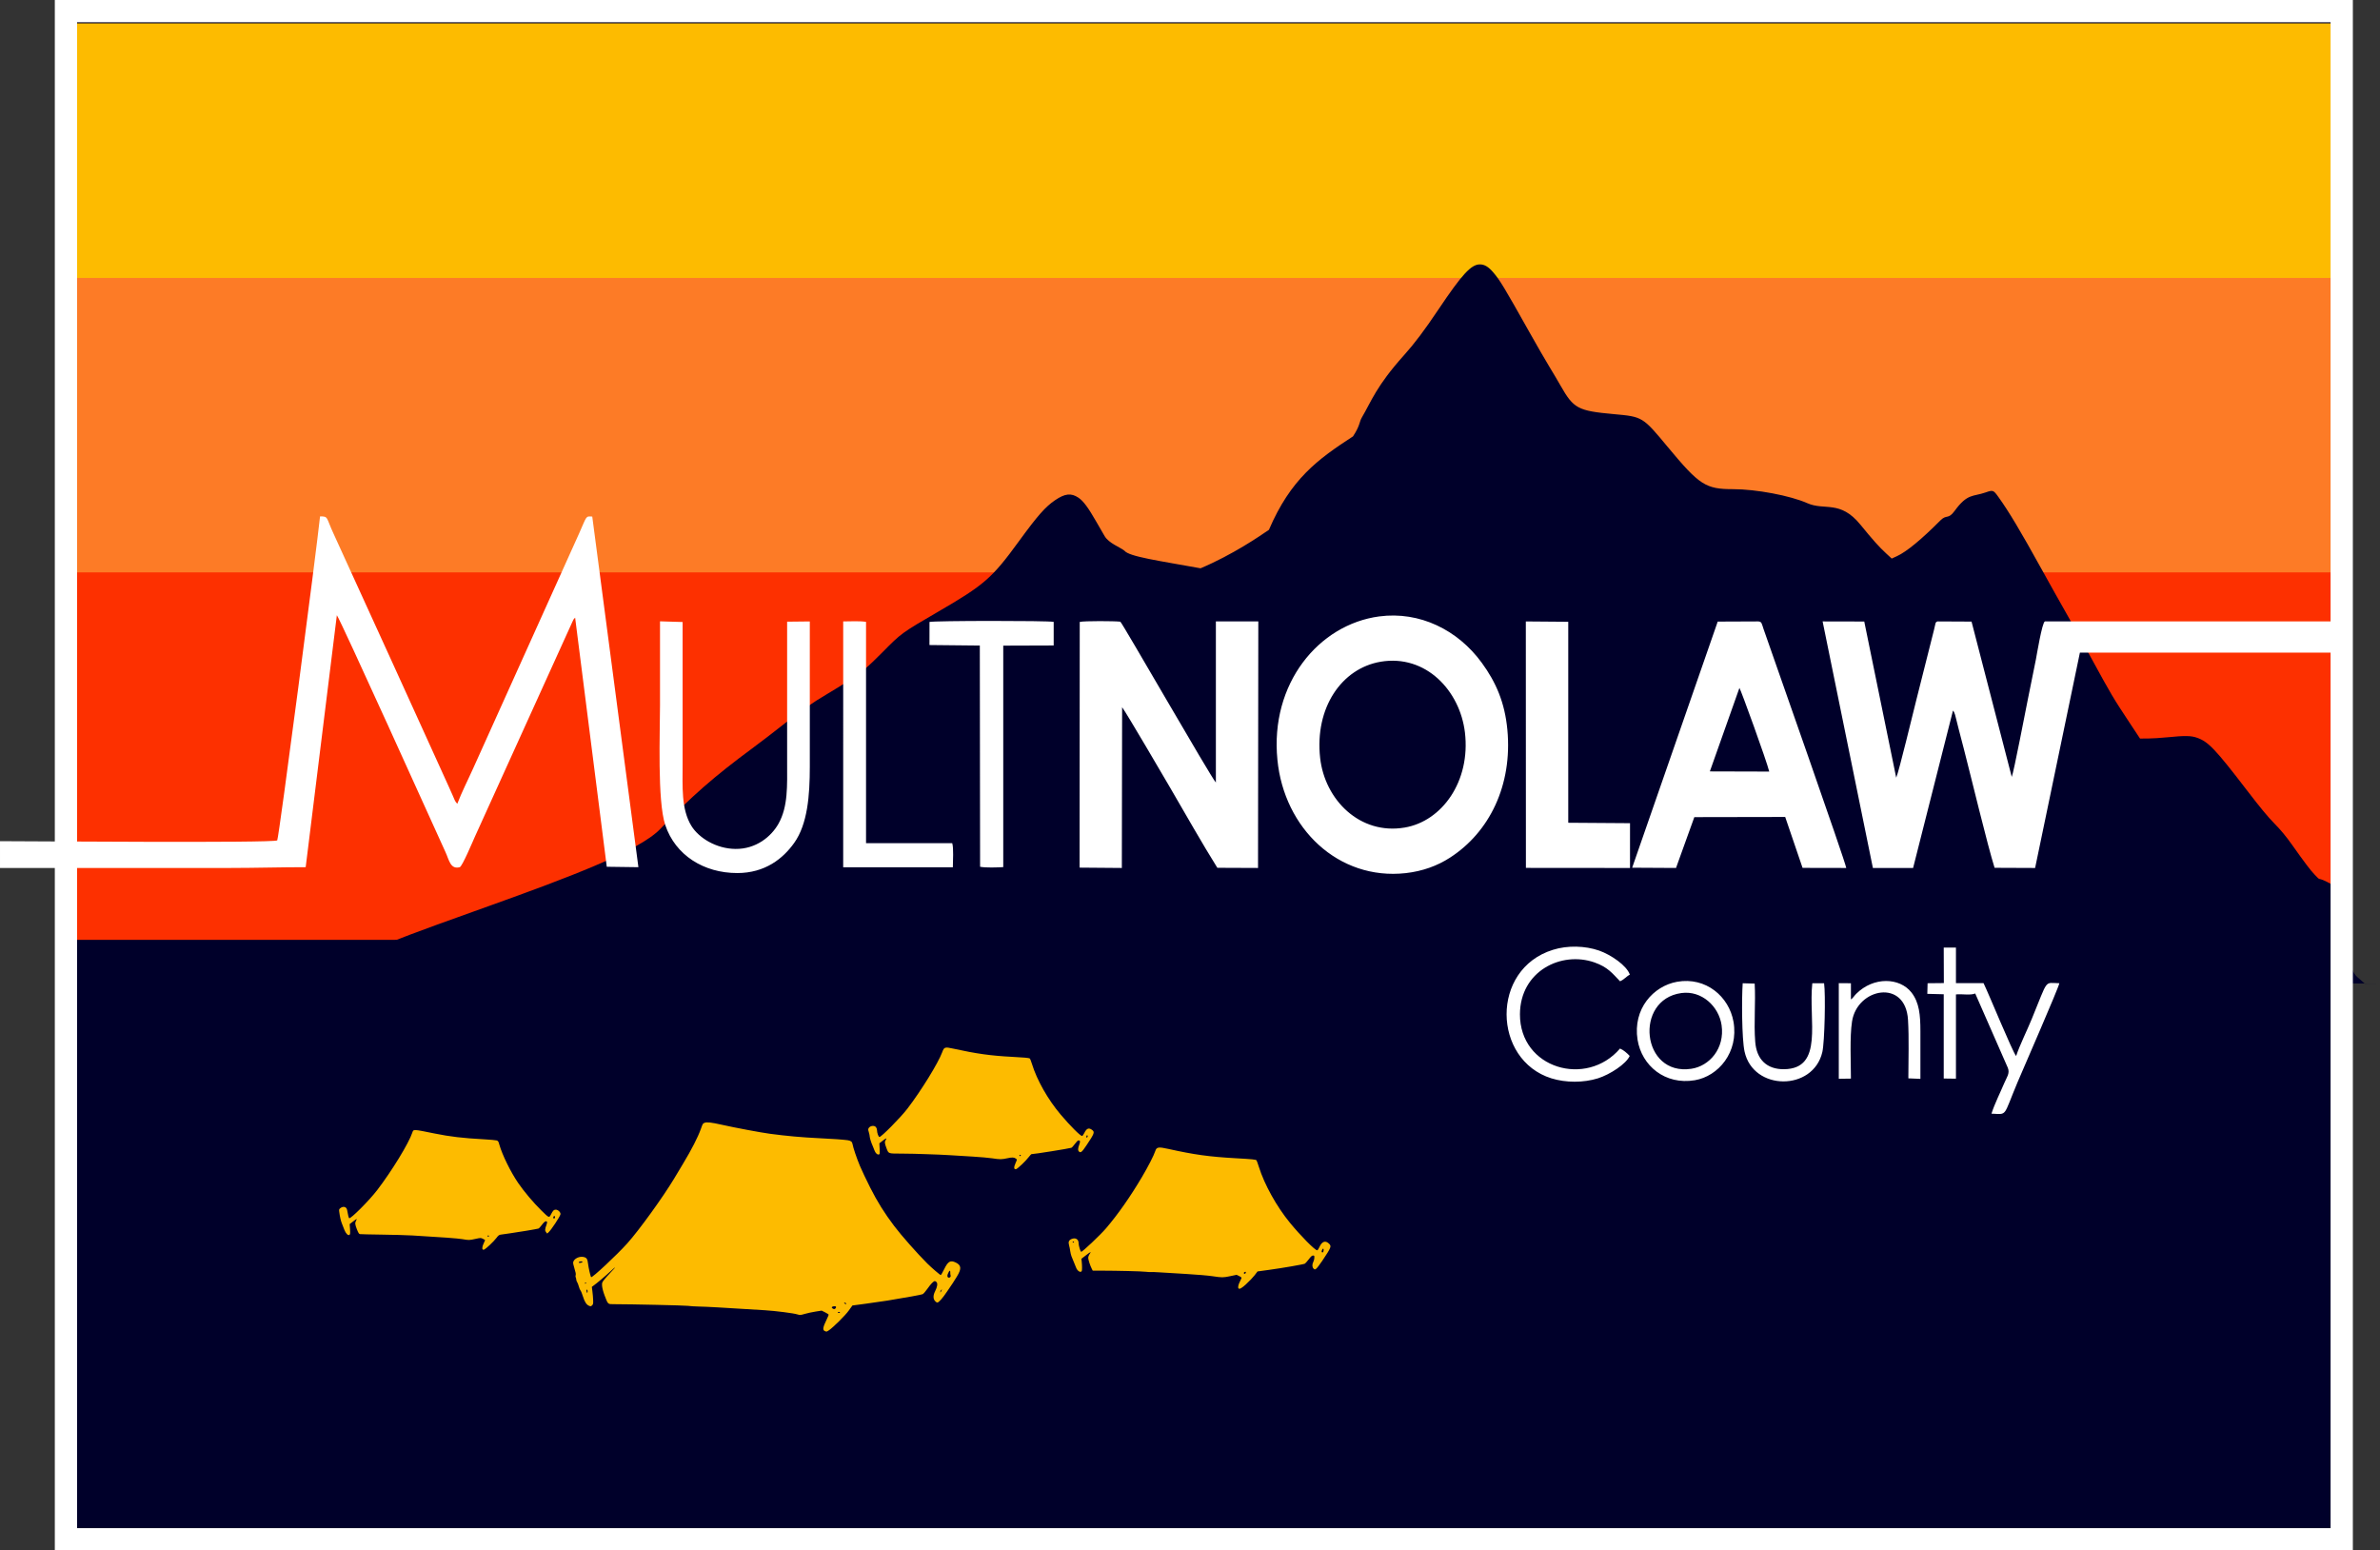
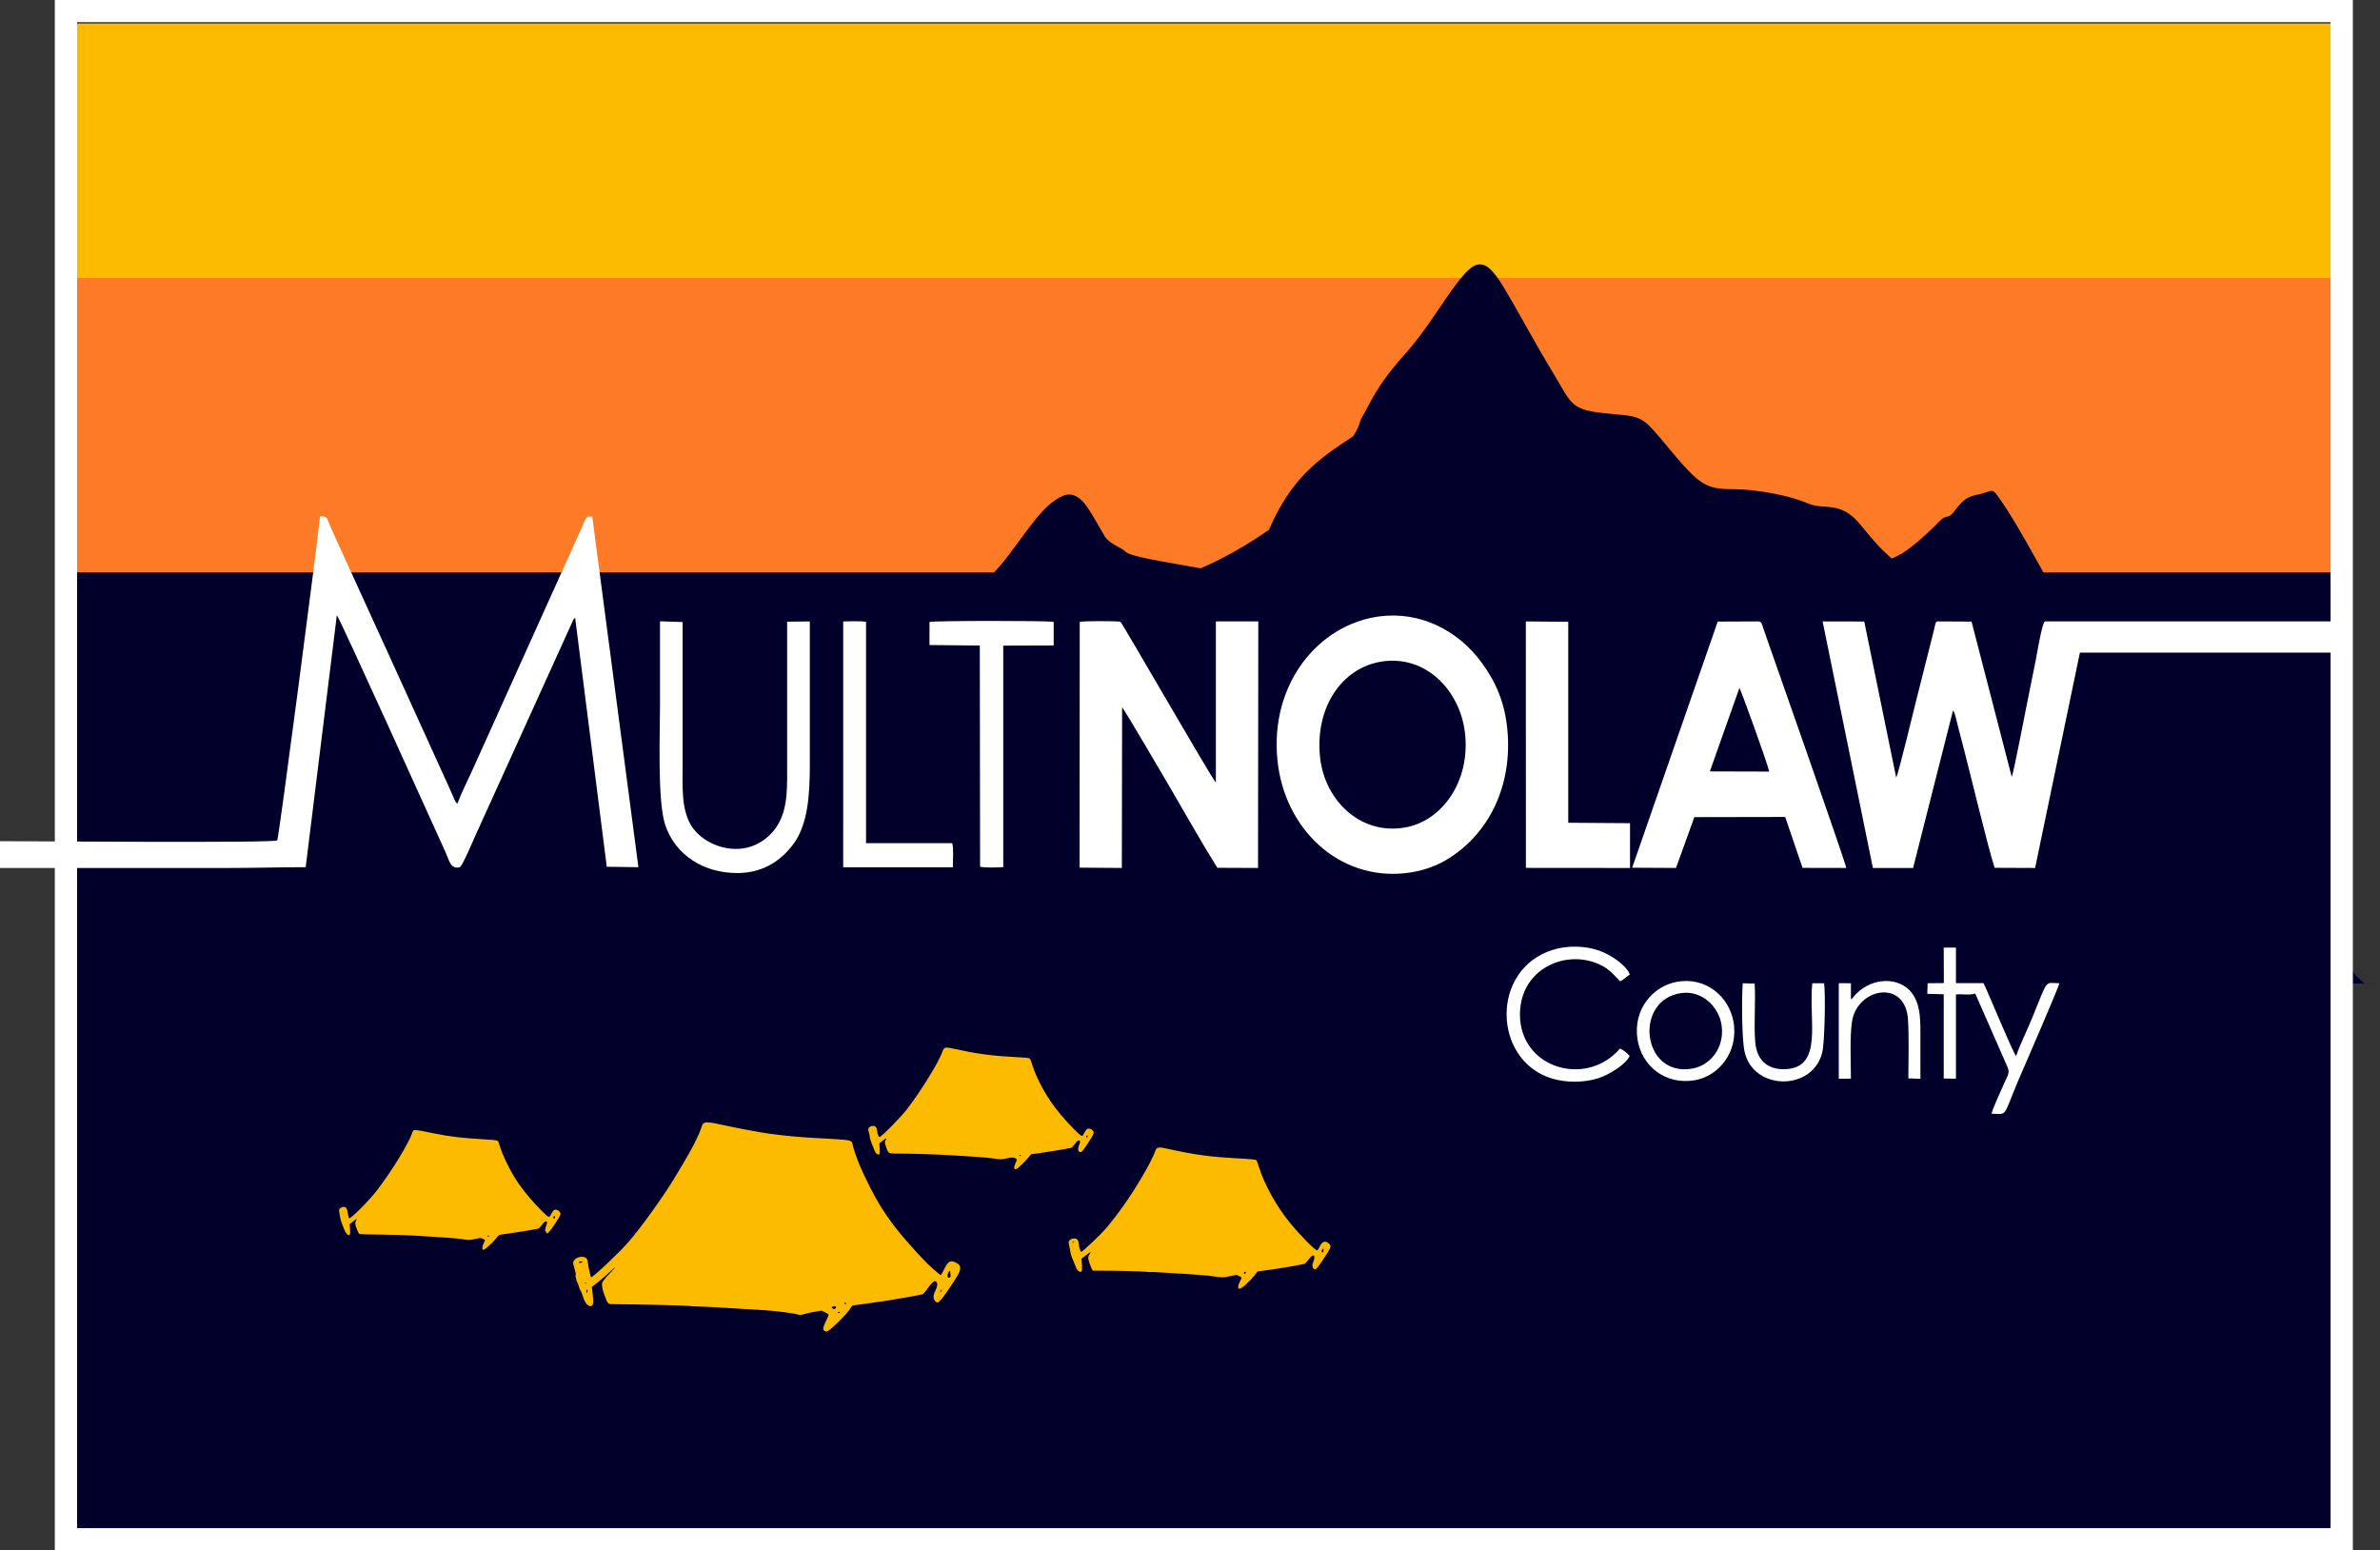
<svg xmlns="http://www.w3.org/2000/svg" xmlns:ns1="http://www.inkscape.org/namespaces/inkscape" xmlns:ns2="http://sodipodi.sourceforge.net/DTD/sodipodi-0.dtd" width="299.377mm" height="195.006mm" viewBox="0 0 299.377 195.006" version="1.1" id="svg8" ns1:version="1.2.2 (b0a8486, 2022-12-01)" ns2:docname="Multnolaw Hat and Shirt logo - Final.svg">
  <rect x="0" y="0" width="299.377" height="195.006" fill="#333333" stroke="none" />
  <defs id="defs2">
    <clipPath id="clipPath831" clipPathUnits="userSpaceOnUse">
      <path ns1:connector-curvature="0" id="path829" d="M 0,580.374 H 838.318 V 0 H 0 Z" />
    </clipPath>
    <linearGradient id="linearGradient867" spreadMethod="pad" gradientTransform="matrix(0,-207.491,207.491,0,161.037,238.021)" gradientUnits="userSpaceOnUse" y2="0" x2="1" y1="0" x1="0">
      <stop id="stop861" offset="0" style="stop-opacity:1;stop-color:#002a4a" />
      <stop id="stop863" offset="0.434" style="stop-opacity:1;stop-color:#231f20" />
      <stop id="stop865" offset="1" style="stop-opacity:1;stop-color:#231f20" />
    </linearGradient>
    <clipPath id="clipPath877" clipPathUnits="userSpaceOnUse">
      <path ns1:connector-curvature="0" id="path875" d="M 0,580.374 H 838.318 V 0 H 0 Z" />
    </clipPath>
    <clipPath id="clipPath913" clipPathUnits="userSpaceOnUse">
      <path ns1:connector-curvature="0" id="path911" d="M 0,580.374 H 838.318 V 0 H 0 Z" />
    </clipPath>
    <g id="g1126">
      <symbol id="glyph0-0" overflow="visible" style="overflow:visible">
        <path id="path1069" d="m 20.094,0 v -100.484 h 80.391 V 0 Z m 2.516,-2.516 H 97.969 V -97.969 H 22.609 Z m 0,0" style="stroke:none" ns1:connector-curvature="0" />
      </symbol>
      <symbol id="glyph0-1" overflow="visible" style="overflow:visible">
        <path id="path1072" d="m 8.797,0 16.406,-115.484 h 1.875 L 74.031,-20.719 120.5,-115.484 h 1.891 L 138.953,0 H 127.578 L 116.266,-82.594 75.438,0 H 72.547 L 31.172,-83.219 19.938,0 Z m 0,0" style="stroke:none" ns1:connector-curvature="0" />
      </symbol>
      <symbol id="glyph1-0" overflow="visible" style="overflow:visible">
        <path id="path1075" d="M 14.062,0 V -70.344 H 70.344 V 0 Z m 1.766,-1.766 h 52.75 v -66.812 h -52.75 z m 0,0" style="stroke:none" ns1:connector-curvature="0" />
      </symbol>
      <symbol id="glyph1-1" overflow="visible" style="overflow:visible">
        <path id="path1078" d="M 10.109,-80.844 H 18.188 v 48.812 c 0,5.781 0.109,9.387 0.328,10.812 0.406,3.188 1.336,5.855 2.797,8 1.469,2.148 3.723,3.945 6.766,5.391 3.039,1.449 6.102,2.172 9.188,2.172 2.664,0 5.227,-0.566 7.688,-1.703 2.457,-1.133 4.508,-2.707 6.156,-4.719 1.645,-2.02 2.852,-4.461 3.625,-7.328 0.551,-2.039 0.828,-6.25 0.828,-12.625 v -48.812 h 8.078 v 48.812 c 0,7.211 -0.711,13.043 -2.125,17.5 -1.406,4.449 -4.227,8.324 -8.453,11.625 -4.23,3.289 -9.352,4.938 -15.359,4.938 C 31.18,2.031 25.594,0.473 20.938,-2.641 16.281,-5.754 13.164,-9.875 11.594,-15 c -0.992,-3.156 -1.484,-8.832 -1.484,-17.031 z m 0,0" style="stroke:none" ns1:connector-curvature="0" />
      </symbol>
      <symbol id="glyph1-2" overflow="visible" style="overflow:visible">
-         <path id="path1081" d="m 9.844,-80.844 h 8.125 V -7.797 H 49.016 V 0 H 9.844 Z m 0,0" style="stroke:none" ns1:connector-curvature="0" />
-       </symbol>
+         </symbol>
      <symbol id="glyph1-3" overflow="visible" style="overflow:visible">
        <path id="path1084" d="m 1.812,-72.984 v -7.859 h 44.344 v 7.859 H 28.141 V 0 h -8.25 v -72.984 z m 0,0" style="stroke:none" ns1:connector-curvature="0" />
      </symbol>
      <symbol id="glyph2-0" overflow="visible" style="overflow:visible">
        <path id="path1087" d="M 13.859,0 V -70.516 H 69.281 V 0 Z M 15.594,-1.766 H 67.547 V -68.75 H 15.594 Z m 0,0" style="stroke:none" ns1:connector-curvature="0" />
      </symbol>
      <symbol id="glyph2-1" overflow="visible" style="overflow:visible">
        <path id="path1090" d="M 9.141,-81.047 H 23.656 l 34.141,53.328 v -53.328 h 15.156 V 0 H 58.406 L 24.297,-53.156 V 0 H 9.141 Z m 0,0" style="stroke:none" ns1:connector-curvature="0" />
      </symbol>
      <symbol id="glyph2-2" overflow="visible" style="overflow:visible">
        <path id="path1093" d="m 46.703,-83.078 c 11.258,0 20.938,4.152 29.031,12.453 8.102,8.305 12.156,18.422 12.156,30.359 0,11.824 -3.996,21.828 -11.984,30.016 -7.992,8.188 -17.688,12.281 -29.094,12.281 -11.938,0 -21.859,-4.203 -29.766,-12.609 -7.898,-8.406 -11.844,-18.395 -11.844,-29.969 0,-7.75 1.836,-14.875 5.516,-21.375 3.676,-6.5 8.734,-11.648 15.172,-15.453 6.445,-3.801 13.383,-5.703 20.812,-5.703 z m -0.156,15.094 c -7.367,0 -13.559,2.609 -18.578,7.828 -5.012,5.211 -7.516,11.84 -7.516,19.891 0,8.961 3.16,16.047 9.484,21.266 4.906,4.074 10.531,6.109 16.875,6.109 7.188,0 13.301,-2.645 18.344,-7.938 5.051,-5.289 7.578,-11.805 7.578,-19.547 0,-7.719 -2.543,-14.25 -7.625,-19.594 -5.086,-5.344 -11.273,-8.016 -18.562,-8.016 z m 0,0" style="stroke:none" ns1:connector-curvature="0" />
      </symbol>
      <symbol id="glyph2-3" overflow="visible" style="overflow:visible">
        <path id="path1096" d="M 9.094,-81.047 H 24.25 v 66.344 H 46.328 V 0 H 9.094 Z m 0,0" style="stroke:none" ns1:connector-curvature="0" />
      </symbol>
      <symbol id="glyph2-4" overflow="visible" style="overflow:visible">
        <path id="path1099" d="M 33.344,-81.047 H 48.703 L 79.344,0 h -15.75 L 57.375,-16.688 H 24.891 L 18.406,0 h -15.75 z m 7.797,21.5 -10.609,27.812 H 51.688 Z m 0,0" style="stroke:none" ns1:connector-curvature="0" />
      </symbol>
      <symbol id="glyph2-5" overflow="visible" style="overflow:visible">
        <path id="path1102" d="m 3.031,-81.047 h 14.938 L 29.438,-29.312 43.672,-81.047 H 56.281 L 70.688,-29.312 82.047,-81.047 h 14.938 L 79.078,0 h -14.562 L 49.844,-52.391 35.453,0 h -14.406 z m 0,0" style="stroke:none" ns1:connector-curvature="0" />
      </symbol>
      <symbol id="glyph3-0" overflow="visible" style="overflow:visible">
        <path id="path1105" d="M 7.859,0 V -37.078 H 39.312 V 0 Z M 8.844,-0.922 h 29.484 v -35.219 H 8.844 Z m 0,0" style="stroke:none" ns1:connector-curvature="0" />
      </symbol>
      <symbol id="glyph3-1" overflow="visible" style="overflow:visible">
        <path id="path1108" d="M 47.562,-34.703 44,-32.125 c -1.961,-2.406 -4.32,-4.227 -7.078,-5.469 -2.75,-1.25 -5.773,-1.875 -9.062,-1.875 -3.605,0 -6.945,0.82 -10.016,2.453 -3.074,1.625 -5.453,3.812 -7.141,6.562 -1.688,2.75 -2.531,5.844 -2.531,9.281 0,5.199 1.883,9.539 5.656,13.016 3.781,3.469 8.547,5.203 14.297,5.203 6.332,0 11.625,-2.336 15.875,-7.016 l 3.562,2.547 c -2.25,2.711 -5.059,4.805 -8.422,6.281 -3.367,1.477 -7.125,2.219 -11.281,2.219 -7.906,0 -14.141,-2.484 -18.703,-7.453 -3.836,-4.188 -5.75,-9.242 -5.75,-15.172 0,-6.238 2.316,-11.484 6.953,-15.734 4.633,-4.258 10.445,-6.391 17.438,-6.391 4.207,0 8.008,0.789 11.406,2.359 3.406,1.574 6.191,3.777 8.359,6.609 z m 0,0" style="stroke:none" ns1:connector-curvature="0" />
      </symbol>
      <symbol id="glyph3-2" overflow="visible" style="overflow:visible">
-         <path id="path1111" d="m 20.609,-32.328 c 5.133,0 9.391,1.762 12.766,5.281 3.07,3.199 4.609,6.992 4.609,11.375 0,4.406 -1.625,8.258 -4.875,11.547 -3.242,3.293 -7.406,4.938 -12.5,4.938 -5.125,0 -9.312,-1.645 -12.562,-4.938 C 4.805,-7.414 3.188,-11.266 3.188,-15.672 c 0,-4.363 1.535,-8.145 4.609,-11.344 3.375,-3.539 7.645,-5.312 12.812,-5.312 z m 0,3.969 c -3.562,0 -6.625,1.25 -9.188,3.75 -2.562,2.492 -3.844,5.5 -3.844,9.031 0,2.281 0.582,4.406 1.75,6.375 1.164,1.969 2.742,3.492 4.734,4.562 1.988,1.062 4.172,1.594 6.547,1.594 2.375,0 4.551,-0.531 6.531,-1.594 1.988,-1.07 3.566,-2.594 4.734,-4.562 1.164,-1.969 1.75,-4.094 1.75,-6.375 0,-3.531 -1.289,-6.539 -3.859,-9.031 -2.562,-2.5 -5.617,-3.75 -9.156,-3.75 z m 0,0" style="stroke:none" ns1:connector-curvature="0" />
-       </symbol>
+         </symbol>
      <symbol id="glyph3-3" overflow="visible" style="overflow:visible">
        <path id="path1114" d="M 4.234,-31.516 H 8.562 v 14.719 c 0,3.594 0.207,6.062 0.625,7.406 0.613,1.938 1.785,3.469 3.516,4.594 1.727,1.117 3.789,1.672 6.188,1.672 2.395,0 4.426,-0.547 6.094,-1.641 1.664,-1.094 2.816,-2.523 3.453,-4.297 0.426,-1.219 0.641,-3.797 0.641,-7.734 v -14.719 h 4.391 v 15.469 c 0,4.344 -0.539,7.621 -1.609,9.828 C 30.785,-4.02 29.164,-2.297 27,-1.047 24.844,0.191 22.141,0.812 18.891,0.812 c -3.262,0 -5.98,-0.621 -8.156,-1.859 -2.18,-1.25 -3.809,-2.988 -4.891,-5.219 -1.074,-2.227 -1.609,-5.582 -1.609,-10.062 z m 0,0" style="stroke:none" ns1:connector-curvature="0" />
      </symbol>
      <symbol id="glyph3-4" overflow="visible" style="overflow:visible">
        <path id="path1117" d="M 4.797,-31.516 H 9.094 v 5.656 c 1.719,-2.164 3.617,-3.785 5.703,-4.859 2.094,-1.07 4.367,-1.609 6.828,-1.609 2.488,0 4.703,0.602 6.641,1.797 1.938,1.199 3.363,2.812 4.281,4.844 0.926,2.031 1.391,5.188 1.391,9.469 V 0 h -4.266 v -15.031 c 0,-3.625 -0.168,-6.047 -0.5,-7.266 C 28.66,-24.379 27.695,-25.945 26.281,-27 c -1.406,-1.051 -3.246,-1.578 -5.516,-1.578 -2.605,0 -4.938,0.812 -7,2.438 -2.055,1.617 -3.406,3.621 -4.062,6.016 -0.406,1.562 -0.609,4.418 -0.609,8.562 V 0 H 4.797 Z m 0,0" style="stroke:none" ns1:connector-curvature="0" />
      </symbol>
      <symbol id="glyph3-5" overflow="visible" style="overflow:visible">
-         <path id="path1120" d="m 8.531,-43.203 h 4.328 v 11.688 H 19.688 v 3.484 H 12.859 V 0 H 8.531 V -28.031 H 2.672 v -3.484 H 8.531 Z m 0,0" style="stroke:none" ns1:connector-curvature="0" />
+         <path id="path1120" d="m 8.531,-43.203 h 4.328 H 19.688 v 3.484 H 12.859 V 0 H 8.531 V -28.031 H 2.672 v -3.484 H 8.531 Z m 0,0" style="stroke:none" ns1:connector-curvature="0" />
      </symbol>
      <symbol id="glyph3-6" overflow="visible" style="overflow:visible">
        <path id="path1123" d="M 1.203,-31.516 H 5.75 L 17.234,-7.234 28.375,-31.516 h 4.578 L 13.016,11.531 H 8.469 L 14.922,-2.375 Z m 0,0" style="stroke:none" ns1:connector-curvature="0" />
      </symbol>
    </g>
    <clipPath id="clip1">
      <path id="path1128" d="M 0,0 H 838.316 V 64 H 0 Z m 0,0" ns1:connector-curvature="0" />
    </clipPath>
    <clipPath id="clip2">
      <path id="path1131" d="m 0,63 h 838.316 v 87 H 0 Z m 0,0" ns1:connector-curvature="0" />
    </clipPath>
    <clipPath id="clip3">
      <path id="path1134" d="m 0,149 h 838.316 v 83 H 0 Z m 0,0" ns1:connector-curvature="0" />
    </clipPath>
    <clipPath id="clip4">
      <path id="path1137" d="m 0,231 h 838.316 v 4 H 0 Z m 0,0" ns1:connector-curvature="0" />
    </clipPath>
    <clipPath id="clip5">
      <path id="path1140" d="M 0,6 H 838.316 V 580.375 H 0 Z m 0,0" ns1:connector-curvature="0" />
    </clipPath>
    <clipPath id="clip6">
      <path id="path1143" d="m 446.383,18.469 c -2.508,3.012 -4.332,4.418 -6.836,7.23 -2.738,3.215 -3.422,3.414 -6.84,6.23 -25.984,21.891 -21.652,19.883 -38.066,41.98 -10.711,14.059 -14.816,16.473 -33.051,21.691 -8.203,2.414 -11.395,5.625 -18.004,8.437 -5.242,-2.008 -11.855,-8.437 -17.324,-12.051 -15.273,-10.043 -15.273,-27.922 -31.453,-16.473 -6.613,4.621 -9.348,8.438 -14.59,13.859 -10.711,10.445 -25.074,14.262 -38.066,20.488 -7.062,3.215 -10.938,7.836 -17.777,11.852 -6.609,3.816 -12.992,6.027 -19.602,9.242 -6.609,3.012 -12.539,7.23 -19.148,10.645 -37.379,19.887 -38.062,26.312 -69.52,47.004 -5.336,3.602 -16.211,10.441 -26.352,17.594 H 0 V 580.375 H 838.316 V 206.199 h -5.828 c -3.883,-2.613 -8.074,-5.215 -11.836,-7.148 -11.625,-6.227 -25.758,-11.25 -36.926,-18.48 -5.016,-3.215 -9.344,-9.242 -13.906,-13.258 -2.961,-2.41 -5.012,-3.414 -7.977,-6.227 C 734.266,134.172 741.102,140.801 715.117,141 c -4.785,-5.426 -9.801,-10.445 -14.816,-17.477 -4.328,-5.824 -8.891,-12.051 -13.445,-17.879 -9.574,-12.051 -18.238,-25.309 -28.039,-34.949 -11.852,1.406 -13.449,8.035 -20.285,13.055 -4.785,3.617 -14.816,11.051 -20.516,12.055 -13.445,-8.035 -17.32,-19.688 -38.062,-23.301 -32.594,-6.027 -25.758,4.617 -47.641,-15.266 -8.887,-7.836 -7.746,-7.434 -23.246,-8.438 -13.906,-0.805 -13.449,-4.219 -19.375,-11.25 -4.789,-5.621 -8.664,-10.848 -13.219,-16.871 -7.117,-9.406 -10.902,-14.082 -15.016,-14.082 -3.789,0 -7.859,3.969 -15.074,11.871" ns1:connector-curvature="0" />
    </clipPath>
    <linearGradient gradientTransform="matrix(0,-588.165,588.165,0,408.286,594.761)" y2="0" x2="1" y1="0" x1="0.024" gradientUnits="userSpaceOnUse" id="linear0">
      <stop id="stop1146" style="stop-color:rgb(0.392%,16.078%,28.235%);stop-opacity:1;" offset="0" />
      <stop id="stop1148" style="stop-color:rgb(0.392%,16.078%,28.235%);stop-opacity:1;" offset="0.004" />
      <stop id="stop1150" style="stop-color:rgb(0.784%,16.078%,27.843%);stop-opacity:1;" offset="0.008" />
      <stop id="stop1152" style="stop-color:rgb(0.784%,16.078%,27.843%);stop-opacity:1;" offset="0.012" />
      <stop id="stop1154" style="stop-color:rgb(0.784%,16.078%,27.451%);stop-opacity:1;" offset="0.016" />
      <stop id="stop1156" style="stop-color:rgb(0.784%,16.078%,27.451%);stop-opacity:1;" offset="0.023" />
      <stop id="stop1158" style="stop-color:rgb(1.176%,16.078%,27.451%);stop-opacity:1;" offset="0.027" />
      <stop id="stop1160" style="stop-color:rgb(1.569%,15.686%,27.058%);stop-opacity:1;" offset="0.031" />
      <stop id="stop1162" style="stop-color:rgb(1.569%,15.686%,27.058%);stop-opacity:1;" offset="0.035" />
      <stop id="stop1164" style="stop-color:rgb(1.569%,15.686%,26.666%);stop-opacity:1;" offset="0.039" />
      <stop id="stop1166" style="stop-color:rgb(1.961%,15.686%,26.666%);stop-opacity:1;" offset="0.043" />
      <stop id="stop1168" style="stop-color:rgb(1.961%,15.686%,26.666%);stop-opacity:1;" offset="0.047" />
      <stop id="stop1170" style="stop-color:rgb(2.353%,15.686%,26.274%);stop-opacity:1;" offset="0.051" />
      <stop id="stop1172" style="stop-color:rgb(2.353%,15.686%,26.274%);stop-opacity:1;" offset="0.055" />
      <stop id="stop1174" style="stop-color:rgb(2.353%,15.686%,25.882%);stop-opacity:1;" offset="0.062" />
      <stop id="stop1176" style="stop-color:rgb(2.745%,15.686%,25.882%);stop-opacity:1;" offset="0.066" />
      <stop id="stop1178" style="stop-color:rgb(3.137%,15.294%,25.49%);stop-opacity:1;" offset="0.07" />
      <stop id="stop1180" style="stop-color:rgb(3.137%,15.294%,25.49%);stop-opacity:1;" offset="0.074" />
      <stop id="stop1182" style="stop-color:rgb(3.529%,15.294%,25.098%);stop-opacity:1;" offset="0.078" />
      <stop id="stop1184" style="stop-color:rgb(3.529%,15.294%,25.098%);stop-opacity:1;" offset="0.082" />
      <stop id="stop1186" style="stop-color:rgb(3.529%,15.294%,24.706%);stop-opacity:1;" offset="0.086" />
      <stop id="stop1188" style="stop-color:rgb(3.529%,15.294%,24.706%);stop-opacity:1;" offset="0.094" />
      <stop id="stop1190" style="stop-color:rgb(3.922%,15.294%,24.706%);stop-opacity:1;" offset="0.098" />
      <stop id="stop1192" style="stop-color:rgb(4.314%,15.294%,24.313%);stop-opacity:1;" offset="0.102" />
      <stop id="stop1194" style="stop-color:rgb(4.314%,14.902%,24.313%);stop-opacity:1;" offset="0.105" />
      <stop id="stop1196" style="stop-color:rgb(4.706%,14.902%,23.921%);stop-opacity:1;" offset="0.109" />
      <stop id="stop1198" style="stop-color:rgb(4.706%,14.902%,23.921%);stop-opacity:1;" offset="0.117" />
      <stop id="stop1200" style="stop-color:rgb(5.098%,14.902%,23.529%);stop-opacity:1;" offset="0.121" />
      <stop id="stop1202" style="stop-color:rgb(5.098%,14.902%,23.529%);stop-opacity:1;" offset="0.125" />
      <stop id="stop1204" style="stop-color:rgb(5.49%,14.902%,23.137%);stop-opacity:1;" offset="0.133" />
      <stop id="stop1206" style="stop-color:rgb(5.49%,14.902%,23.137%);stop-opacity:1;" offset="0.141" />
      <stop id="stop1208" style="stop-color:rgb(5.882%,14.902%,22.745%);stop-opacity:1;" offset="0.145" />
      <stop id="stop1210" style="stop-color:rgb(6.274%,14.51%,22.353%);stop-opacity:1;" offset="0.148" />
      <stop id="stop1212" style="stop-color:rgb(6.274%,14.51%,22.353%);stop-opacity:1;" offset="0.156" />
      <stop id="stop1214" style="stop-color:rgb(6.274%,14.51%,22.353%);stop-opacity:1;" offset="0.164" />
      <stop id="stop1216" style="stop-color:rgb(6.667%,14.51%,21.96%);stop-opacity:1;" offset="0.168" />
      <stop id="stop1218" style="stop-color:rgb(6.667%,14.51%,21.568%);stop-opacity:1;" offset="0.172" />
      <stop id="stop1220" style="stop-color:rgb(7.059%,14.51%,21.568%);stop-opacity:1;" offset="0.176" />
      <stop id="stop1222" style="stop-color:rgb(7.059%,14.51%,21.568%);stop-opacity:1;" offset="0.18" />
      <stop id="stop1224" style="stop-color:rgb(7.451%,14.51%,21.176%);stop-opacity:1;" offset="0.184" />
      <stop id="stop1226" style="stop-color:rgb(7.451%,14.51%,21.176%);stop-opacity:1;" offset="0.188" />
      <stop id="stop1228" style="stop-color:rgb(7.451%,14.117%,20.784%);stop-opacity:1;" offset="0.195" />
      <stop id="stop1230" style="stop-color:rgb(7.843%,14.117%,20.784%);stop-opacity:1;" offset="0.203" />
      <stop id="stop1232" style="stop-color:rgb(7.843%,14.117%,20.392%);stop-opacity:1;" offset="0.207" />
      <stop id="stop1234" style="stop-color:rgb(7.843%,14.117%,20.392%);stop-opacity:1;" offset="0.211" />
      <stop id="stop1236" style="stop-color:rgb(8.235%,14.117%,20%);stop-opacity:1;" offset="0.219" />
      <stop id="stop1238" style="stop-color:rgb(8.235%,14.117%,20%);stop-opacity:1;" offset="0.227" />
      <stop id="stop1240" style="stop-color:rgb(8.627%,14.117%,19.608%);stop-opacity:1;" offset="0.23" />
      <stop id="stop1242" style="stop-color:rgb(8.627%,13.725%,19.215%);stop-opacity:1;" offset="0.234" />
      <stop id="stop1244" style="stop-color:rgb(8.627%,13.725%,19.215%);stop-opacity:1;" offset="0.238" />
      <stop id="stop1246" style="stop-color:rgb(9.019%,13.725%,18.823%);stop-opacity:1;" offset="0.242" />
      <stop id="stop1248" style="stop-color:rgb(9.019%,13.725%,18.823%);stop-opacity:1;" offset="0.246" />
      <stop id="stop1250" style="stop-color:rgb(9.412%,13.725%,18.823%);stop-opacity:1;" offset="0.25" />
      <stop id="stop1252" style="stop-color:rgb(9.412%,13.725%,18.431%);stop-opacity:1;" offset="0.254" />
      <stop id="stop1254" style="stop-color:rgb(9.412%,13.725%,18.431%);stop-opacity:1;" offset="0.258" />
      <stop id="stop1256" style="stop-color:rgb(9.804%,13.725%,18.039%);stop-opacity:1;" offset="0.266" />
      <stop id="stop1258" style="stop-color:rgb(9.804%,13.333%,18.039%);stop-opacity:1;" offset="0.273" />
      <stop id="stop1260" style="stop-color:rgb(10.196%,13.333%,17.647%);stop-opacity:1;" offset="0.277" />
      <stop id="stop1262" style="stop-color:rgb(10.196%,13.333%,17.647%);stop-opacity:1;" offset="0.281" />
      <stop id="stop1264" style="stop-color:rgb(10.196%,13.333%,17.255%);stop-opacity:1;" offset="0.289" />
      <stop id="stop1266" style="stop-color:rgb(10.588%,13.333%,17.255%);stop-opacity:1;" offset="0.297" />
      <stop id="stop1268" style="stop-color:rgb(10.588%,13.333%,16.862%);stop-opacity:1;" offset="0.301" />
      <stop id="stop1270" style="stop-color:rgb(10.98%,13.333%,16.47%);stop-opacity:1;" offset="0.305" />
      <stop id="stop1272" style="stop-color:rgb(10.98%,13.333%,16.47%);stop-opacity:1;" offset="0.312" />
      <stop id="stop1274" style="stop-color:rgb(10.98%,12.941%,16.47%);stop-opacity:1;" offset="0.32" />
      <stop id="stop1276" style="stop-color:rgb(10.98%,12.941%,16.078%);stop-opacity:1;" offset="0.324" />
      <stop id="stop1278" style="stop-color:rgb(11.372%,12.941%,15.686%);stop-opacity:1;" offset="0.328" />
      <stop id="stop1280" style="stop-color:rgb(11.372%,12.941%,15.686%);stop-opacity:1;" offset="0.336" />
      <stop id="stop1282" style="stop-color:rgb(11.765%,12.941%,15.294%);stop-opacity:1;" offset="0.34" />
      <stop id="stop1284" style="stop-color:rgb(11.765%,12.941%,15.294%);stop-opacity:1;" offset="0.344" />
      <stop id="stop1286" style="stop-color:rgb(11.765%,12.941%,14.902%);stop-opacity:1;" offset="0.352" />
      <stop id="stop1288" style="stop-color:rgb(12.157%,12.549%,14.902%);stop-opacity:1;" offset="0.359" />
      <stop id="stop1290" style="stop-color:rgb(12.157%,12.549%,14.51%);stop-opacity:1;" offset="0.363" />
      <stop id="stop1292" style="stop-color:rgb(12.549%,12.549%,14.117%);stop-opacity:1;" offset="0.367" />
      <stop id="stop1294" style="stop-color:rgb(12.549%,12.549%,14.117%);stop-opacity:1;" offset="0.375" />
      <stop id="stop1296" style="stop-color:rgb(12.549%,12.549%,14.117%);stop-opacity:1;" offset="0.383" />
      <stop id="stop1298" style="stop-color:rgb(12.941%,12.549%,13.725%);stop-opacity:1;" offset="0.391" />
      <stop id="stop1300" style="stop-color:rgb(12.941%,12.157%,13.333%);stop-opacity:1;" offset="0.395" />
      <stop id="stop1302" style="stop-color:rgb(12.941%,12.157%,13.333%);stop-opacity:1;" offset="0.398" />
      <stop id="stop1304" style="stop-color:rgb(13.333%,12.157%,12.941%);stop-opacity:1;" offset="0.406" />
      <stop id="stop1306" style="stop-color:rgb(13.333%,12.157%,12.941%);stop-opacity:1;" offset="0.414" />
      <stop id="stop1308" style="stop-color:rgb(13.725%,12.157%,12.549%);stop-opacity:1;" offset="0.422" />
      <stop id="stop1310" style="stop-color:rgb(13.725%,12.157%,12.549%);stop-opacity:1;" offset="0.438" />
      <stop id="stop1312" style="stop-color:rgb(13.725%,12.157%,12.549%);stop-opacity:1;" offset="0.5" />
      <stop id="stop1314" style="stop-color:rgb(13.725%,12.157%,12.549%);stop-opacity:1;" offset="1" />
    </linearGradient>
    <clipPath id="clip7">
      <path id="path1317" d="m 733,256 h 105.316 v 9 H 733 Z m 0,0" ns1:connector-curvature="0" />
    </clipPath>
    <pattern y="0" x="0" height="6" width="6" patternUnits="userSpaceOnUse" id="EMFhbasepattern" />
    <pattern y="0" x="0" height="6" width="6" patternUnits="userSpaceOnUse" id="EMFhbasepattern-6" />
    <pattern y="0" x="0" height="6" width="6" patternUnits="userSpaceOnUse" id="EMFhbasepattern-9" />
  </defs>
  <ns2:namedview id="base" pagecolor="#ffffff" bordercolor="#666666" borderopacity="1.0" ns1:pageopacity="0.0" ns1:pageshadow="2" ns1:zoom="0.5894754" ns1:cx="645.48919" ns1:cy="346.91863" ns1:document-units="mm" ns1:current-layer="layer1" showgrid="false" ns1:snap-global="false" ns1:window-width="1421" ns1:window-height="729" ns1:window-x="0" ns1:window-y="23" ns1:window-maximized="0" fit-margin-top="0" fit-margin-left="0" fit-margin-right="0" fit-margin-bottom="0" ns1:showpageshadow="2" ns1:pagecheckerboard="0" ns1:deskcolor="#d1d1d1" />
  <g ns1:label="Layer 1" ns1:groupmode="layer" id="layer1" transform="translate(-1054.907,302.991)">
    <flowRoot xml:space="preserve" id="flowRoot2249" style="font-style:normal;font-variant:normal;font-weight:normal;font-stretch:normal;font-size:21.333px;line-height:0.25;font-family:'Adobe Arabic';-inkscape-font-specification:'Adobe Arabic';font-variant-ligatures:normal;font-variant-caps:normal;font-variant-numeric:normal;font-feature-settings:normal;text-align:start;letter-spacing:0px;word-spacing:0px;writing-mode:lr-tb;text-anchor:start;fill:#000000;fill-opacity:1;stroke:none" transform="scale(0.265)">
      <flowRegion id="flowRegion2251">
        <rect id="rect2253" width="2076.065" height="2375.879" x="1125.714" y="-1451.349" />
      </flowRegion>
      <flowPara id="flowPara2255" />
    </flowRoot>
    <rect style="opacity:1;fill:#00002a;fill-opacity:1;fill-rule:evenodd;stroke:#000000;stroke-width:1;stroke-linejoin:miter;stroke-miterlimit:4;stroke-dasharray:none;stroke-dashoffset:0;stroke-opacity:1;paint-order:normal" id="rect2718" width="286.267" height="192.206" x="1063.202" y="-301.591" />
    <path ns1:connector-curvature="0" d="m 1191.569,-160.049 c 0,-0.09 0.056,-0.156 0.091,-0.146 0.102,0.024 0.085,0.243 -0.035,0.279 -0.06,0.021 -0.087,-0.021 -0.069,-0.132 z m -8.419,2.44 c -0.035,-0.039 0,-0.091 0.039,-0.116 0.106,-0.066 0.175,0.024 0.087,0.113 -0.053,0.05 -0.087,0.051 -0.119,0.003 z m 0.274,1.102 c 0.309,-0.289 0.697,-0.704 0.862,-0.923 0.169,-0.218 0.334,-0.397 0.371,-0.397 0.344,0 4.649,-0.686 5.016,-0.8 0.067,-0.021 0.263,-0.238 0.444,-0.483 0.211,-0.291 0.372,-0.446 0.463,-0.446 0.2,0 0.228,0.144 0.098,0.491 -0.19,0.498 -0.204,0.772 -0.043,0.916 0.214,0.193 0.365,0.068 0.949,-0.803 0.979,-1.459 1.05,-1.649 0.711,-1.91 -0.424,-0.327 -0.697,-0.225 -0.997,0.375 -0.102,0.207 -0.228,0.377 -0.277,0.377 -0.221,0 -1.473,-1.253 -2.696,-2.694 -1.597,-1.884 -2.986,-4.332 -3.607,-6.358 -0.109,-0.359 -0.235,-0.674 -0.281,-0.701 -0.112,-0.07 -0.71,-0.125 -2.209,-0.202 -2.7,-0.14 -4.488,-0.389 -7.41,-1.032 -1.066,-0.234 -1.148,-0.208 -1.39,0.444 -0.512,1.382 -2.64,4.832 -4.392,7.12 -0.836,1.093 -3.302,3.587 -3.507,3.548 -0.13,-0.024 -0.302,-0.52 -0.305,-0.861 -8e-4,-0.119 -0.06,-0.289 -0.133,-0.377 -0.235,-0.288 -0.841,-0.155 -0.959,0.21 -0.035,0.064 0,0.27 0.069,0.457 0.06,0.188 0.105,0.42 0.105,0.516 0,0.178 0.21,0.832 0.386,1.207 0.056,0.114 0.151,0.356 0.214,0.539 0.126,0.352 0.38,0.576 0.572,0.504 0.098,-0.038 0.109,-0.134 0.077,-0.72 l -0.035,-0.677 0.421,-0.33 c 0.432,-0.34 0.58,-0.378 0.382,-0.1 -0.158,0.22 -0.144,0.429 0.074,0.99 0.298,0.777 0.162,0.726 1.955,0.734 0.856,0.003 2.205,0.034 2.999,0.068 0.794,0.034 1.538,0.061 1.655,0.059 0.119,-7.8e-4 0.734,0.034 1.373,0.071 0.639,0.04 1.938,0.12 2.887,0.177 0.949,0.057 2.058,0.156 2.465,0.219 0.952,0.148 1.177,0.147 1.901,-0.014 0.608,-0.132 0.842,-0.118 1.085,0.066 0.13,0.099 0.13,0.111 -0.053,0.509 -0.27,0.593 -0.235,0.894 0.095,0.785 0.06,-0.017 0.357,-0.271 0.666,-0.56 z m -58.919,6.724 c -0.035,-0.024 0,-0.106 0.039,-0.184 0.07,-0.127 0.085,-0.129 0.144,-0.024 0.098,0.169 -0.046,0.337 -0.176,0.209 z m -8.287,2.256 c 0,-0.038 0.048,-0.069 0.106,-0.069 0.06,0 0.106,0.034 0.106,0.069 0,0.038 -0.049,0.069 -0.106,0.069 -0.06,0 -0.106,-0.034 -0.106,-0.069 z m 0.263,1.161 c 0.341,-0.312 0.733,-0.731 0.88,-0.93 0.203,-0.276 0.323,-0.372 0.492,-0.401 0.126,-0.021 0.687,-0.101 1.248,-0.178 1.009,-0.139 3.305,-0.522 3.533,-0.59 0.066,-0.017 0.256,-0.22 0.423,-0.447 0.309,-0.42 0.508,-0.551 0.638,-0.423 0.053,0.049 0.039,0.174 -0.049,0.404 -0.2,0.539 -0.207,0.731 -0.048,0.923 l 0.137,0.17 0.19,-0.173 c 0.326,-0.298 1.399,-1.919 1.482,-2.243 0.056,-0.235 -0.295,-0.591 -0.587,-0.591 -0.246,0 -0.357,0.115 -0.609,0.606 -0.232,0.457 -0.228,0.459 -1.23,-0.527 -0.997,-0.981 -2.136,-2.332 -2.893,-3.432 -0.936,-1.362 -2.011,-3.549 -2.369,-4.822 -0.112,-0.412 -0.154,-0.474 -0.344,-0.532 -0.119,-0.036 -0.83,-0.099 -1.585,-0.141 -2.686,-0.147 -4.258,-0.332 -6.232,-0.733 -2.703,-0.55 -2.643,-0.547 -2.785,-0.114 -0.433,1.322 -2.58,4.835 -4.424,7.241 -1.001,1.305 -3.334,3.644 -3.523,3.53 -0.053,-0.034 -0.158,-0.467 -0.253,-1.023 -0.066,-0.409 -0.48,-0.531 -0.844,-0.25 -0.169,0.13 -0.186,0.183 -0.154,0.432 0.085,0.657 0.19,1.136 0.333,1.494 0.085,0.209 0.221,0.565 0.309,0.791 0.186,0.489 0.486,0.783 0.653,0.648 0.087,-0.073 0.102,-0.201 0.067,-0.72 l -0.046,-0.632 0.415,-0.319 c 0.228,-0.175 0.433,-0.319 0.457,-0.319 0.039,0 0,0.092 -0.066,0.204 -0.154,0.292 -0.137,0.473 0.109,1.104 0.168,0.425 0.256,0.567 0.37,0.591 0.085,0.017 1.309,0.045 2.723,0.063 1.413,0.017 3.172,0.066 3.908,0.109 3.587,0.209 5.691,0.364 6.267,0.463 0.815,0.14 0.862,0.139 1.647,-0.034 0.659,-0.143 0.661,-0.143 0.933,-0.008 0.151,0.075 0.274,0.148 0.274,0.162 0,0.014 -0.077,0.193 -0.175,0.396 -0.172,0.36 -0.225,0.68 -0.13,0.773 0.112,0.111 0.277,0.011 0.853,-0.521 z m 73.351,-0.401 c 0.035,-0.038 0.074,-0.069 0.109,-0.069 0.039,0 0.067,0.034 0.067,0.069 0,0.038 -0.049,0.069 -0.109,0.069 -0.064,0 -0.091,-0.034 -0.067,-0.069 z m 31.34,1.254 c -0.06,-0.092 0.077,-0.424 0.175,-0.424 0.102,0 0.056,0.431 -0.049,0.465 -0.046,0.014 -0.098,-0.003 -0.126,-0.04 z m -9.796,2.682 c -0.035,-0.044 0,-0.107 0.048,-0.141 0.147,-0.092 0.214,-0.074 0.19,0.053 -0.035,0.143 -0.172,0.196 -0.235,0.088 z m 0.298,1.336 c 0.369,-0.332 0.838,-0.823 1.043,-1.091 l 0.373,-0.487 1.431,-0.196 c 1.703,-0.233 4.362,-0.693 4.527,-0.783 0.059,-0.036 0.281,-0.28 0.483,-0.543 0.281,-0.369 0.407,-0.479 0.542,-0.479 0.161,0 0.175,0.024 0.161,0.288 0,0.158 -0.066,0.388 -0.13,0.511 -0.161,0.307 -0.151,0.671 0.035,0.845 0.137,0.133 0.154,0.135 0.319,0.024 0.098,-0.063 0.443,-0.511 0.768,-0.996 1.154,-1.725 1.199,-1.843 0.84,-2.181 -0.452,-0.424 -0.879,-0.265 -1.193,0.445 -0.102,0.237 -0.221,0.405 -0.284,0.405 -0.277,0 -2.071,-1.814 -3.416,-3.454 -1.688,-2.059 -3.213,-4.803 -3.92,-7.053 -0.126,-0.399 -0.256,-0.761 -0.291,-0.805 -0.087,-0.106 -0.489,-0.147 -2.664,-0.27 -3.31,-0.187 -5.18,-0.446 -8.431,-1.17 -1.253,-0.279 -1.479,-0.241 -1.643,0.274 -0.172,0.537 -0.896,1.952 -1.686,3.284 -1.461,2.467 -3.005,4.671 -4.499,6.42 -0.722,0.846 -3.003,3.004 -3.131,2.962 -0.102,-0.034 -0.326,-0.779 -0.326,-1.089 0,-0.491 -0.389,-0.723 -0.874,-0.524 -0.353,0.144 -0.448,0.375 -0.327,0.79 0.053,0.178 0.119,0.507 0.147,0.73 0.035,0.224 0.102,0.519 0.158,0.657 0.37,0.884 0.464,1.115 0.573,1.408 0.162,0.442 0.563,0.697 0.715,0.456 0.056,-0.09 0.053,-0.679 0,-1.2 l -0.042,-0.347 0.538,-0.414 c 0.66,-0.508 0.74,-0.54 0.504,-0.199 -0.109,0.158 -0.182,0.362 -0.182,0.501 0,0.234 0.256,1.004 0.459,1.394 l 0.106,0.205 0.966,0.003 c 2.28,0.008 5.096,0.076 5.67,0.139 0.344,0.038 0.643,0.054 0.673,0.037 0.035,-0.017 0.494,-0.003 1.034,0.034 0.54,0.036 2.06,0.127 3.377,0.204 1.356,0.079 2.806,0.203 3.345,0.285 1.197,0.184 1.346,0.183 2.273,-0.014 l 0.76,-0.161 0.312,0.15 c 0.175,0.082 0.312,0.182 0.312,0.222 0,0.04 -0.098,0.257 -0.211,0.483 -0.2,0.388 -0.27,0.75 -0.169,0.853 0.134,0.13 0.382,-0.014 0.99,-0.558 z m -83.967,-2.727 c 0,-0.05 0.137,-0.101 0.26,-0.113 0.165,-0.014 0.221,0.003 0.2,0.069 0,0.05 -0.133,0.101 -0.26,0.113 -0.165,0.014 -0.221,-0.003 -0.2,-0.069 z m 46.397,1.827 c -0.046,-0.082 -0.039,-0.219 0.056,-0.429 0.154,-0.386 0.302,-0.456 0.281,-0.132 0,0.128 0,0.288 0.035,0.354 0.106,0.25 -0.249,0.445 -0.375,0.206 z m -45.638,0.81 c 0,-0.037 0.049,-0.067 0.106,-0.067 0.056,0 0.106,0.014 0.106,0.031 0,0.014 -0.049,0.045 -0.106,0.067 -0.06,0.021 -0.106,0.011 -0.106,-0.031 z m 44.715,1.104 c 0,-0.059 0.046,-0.168 0.098,-0.242 0.133,-0.172 0.133,-0.049 0,0.177 -0.067,0.111 -0.102,0.134 -0.102,0.066 z m -44.45,0.05 c -0.081,-0.199 -0.067,-0.434 0.035,-0.345 0.042,0.041 0.066,0.164 0.053,0.273 -0.035,0.163 -0.035,0.176 -0.077,0.072 z m 32.408,1.371 c -0.095,-0.113 -0.074,-0.127 0.102,-0.062 0.064,0.021 0.109,0.07 0.109,0.104 0,0.096 -0.113,0.073 -0.211,-0.042 z m -1.511,0.633 c -0.172,-0.12 -0.098,-0.228 0.175,-0.268 0.249,-0.036 0.348,0.091 0.207,0.258 -0.105,0.127 -0.218,0.13 -0.384,0.014 z m 0.666,0.508 c 0,-0.038 0.06,-0.069 0.14,-0.069 0.077,0 0.137,0.034 0.137,0.069 0,0.038 -0.06,0.069 -0.137,0.069 -0.077,0 -0.14,-0.034 -0.14,-0.069 z m -1.137,2.264 c 0.602,-0.423 2.05,-1.858 2.497,-2.475 l 0.478,-0.661 1.704,-0.227 c 0.937,-0.125 2.147,-0.3 2.689,-0.388 2.361,-0.385 4.27,-0.733 4.44,-0.808 0.098,-0.045 0.374,-0.356 0.608,-0.691 0.424,-0.607 0.762,-0.954 0.931,-0.954 0.048,0 0.144,0.058 0.21,0.129 0.158,0.172 0.095,0.603 -0.175,1.131 -0.263,0.521 -0.267,0.929 -0.035,1.224 0.098,0.117 0.235,0.213 0.302,0.213 0.189,0 0.653,-0.523 1.257,-1.424 0.309,-0.46 0.625,-0.927 0.703,-1.037 0.077,-0.111 0.323,-0.497 0.538,-0.859 0.572,-0.948 0.524,-1.382 -0.186,-1.721 -0.667,-0.317 -0.966,-0.141 -1.451,0.855 -0.197,0.401 -0.386,0.729 -0.423,0.729 -0.085,0 -1.175,-0.936 -1.694,-1.455 -1.309,-1.309 -3.252,-3.511 -4.176,-4.732 -1.21,-1.598 -2.121,-3.058 -3.004,-4.81 -0.49,-0.973 -1.073,-2.201 -1.295,-2.731 -0.399,-0.948 -0.867,-2.334 -0.938,-2.78 -0.046,-0.266 -0.225,-0.399 -0.62,-0.456 -0.513,-0.074 -1.95,-0.175 -3.556,-0.25 -2.124,-0.099 -4.149,-0.281 -6.197,-0.556 -1.184,-0.159 -4.402,-0.763 -6.082,-1.141 -1.291,-0.291 -1.867,-0.355 -2.149,-0.241 -0.225,0.091 -0.225,0.091 -0.464,0.763 -0.383,1.072 -1.151,2.57 -2.277,4.44 -0.302,0.504 -0.785,1.306 -1.069,1.781 -1.389,2.323 -4.454,6.562 -5.921,8.191 -1.324,1.471 -4.415,4.358 -4.537,4.238 -0.082,-0.077 -0.33,-1.173 -0.388,-1.675 -0.067,-0.614 -0.176,-0.778 -0.567,-0.861 -0.538,-0.115 -1.189,0.206 -1.301,0.641 -0.035,0.125 0.035,0.4 0.162,0.829 0.144,0.447 0.19,0.689 0.151,0.797 -0.035,0.089 -0.035,0.208 0,0.283 0.039,0.07 0.069,0.202 0.069,0.29 0,0.089 0.049,0.231 0.109,0.316 0.059,0.085 0.158,0.331 0.214,0.549 0.056,0.218 0.154,0.448 0.214,0.512 0.06,0.064 0.2,0.401 0.305,0.748 0.221,0.704 0.448,1.045 0.776,1.179 0.2,0.082 0.235,0.075 0.374,-0.061 0.134,-0.131 0.151,-0.215 0.134,-0.65 0,-0.275 -0.053,-0.764 -0.091,-1.087 l -0.074,-0.588 0.19,-0.138 c 0.452,-0.323 1.516,-1.217 2.077,-1.745 0.334,-0.314 0.63,-0.57 0.659,-0.57 0.035,0 -0.207,0.269 -0.524,0.599 -0.316,0.329 -0.704,0.763 -0.858,0.965 -0.274,0.353 -0.281,0.381 -0.253,0.801 0.035,0.283 0.134,0.698 0.32,1.188 0.435,1.125 0.385,1.078 1.157,1.079 2.245,0.003 8.96,0.153 9.311,0.209 0.232,0.037 0.882,0.077 1.443,0.09 1.024,0.021 2.351,0.098 8.244,0.462 1.358,0.084 3.631,0.375 4.096,0.525 0.323,0.103 0.361,0.1 0.933,-0.066 0.326,-0.096 0.939,-0.228 1.355,-0.292 l 0.757,-0.118 0.441,0.218 c 0.242,0.12 0.44,0.254 0.44,0.298 0,0.044 -0.112,0.316 -0.253,0.604 -0.486,1 -0.534,1.331 -0.21,1.459 0.21,0.084 0.21,0.085 0.456,-0.087 z" style="fill:#fdbb00;fill-opacity:1;stroke-width:1" id="path2720" />
    <rect style="opacity:1;fill:#fdbb00;fill-opacity:1;fill-rule:evenodd;stroke:none;stroke-width:1;stroke-linejoin:miter;stroke-miterlimit:4;stroke-dasharray:none;stroke-dashoffset:0;stroke-opacity:1;paint-order:normal" id="rect2722" width="285.026" height="38.008" x="1063.822" y="-300.054" />
-     <rect y="-242.158" x="1063.822" height="57.379" width="285.027" id="rect2724" style="opacity:1;fill:#fd3000;fill-opacity:1;fill-rule:evenodd;stroke:none;stroke-width:1;stroke-linejoin:miter;stroke-miterlimit:4;stroke-dasharray:none;stroke-dashoffset:0;stroke-opacity:1;paint-order:normal" />
    <rect style="opacity:1;fill:#fd7b26;fill-opacity:1;fill-rule:evenodd;stroke:none;stroke-width:1;stroke-linejoin:miter;stroke-miterlimit:4;stroke-dasharray:none;stroke-dashoffset:0;stroke-opacity:1;paint-order:normal" id="rect2726" width="284.698" height="37.033" x="1063.822" y="-268.033" ry="0.374" />
    <path ns2:nodetypes="ccccscscccccccccccccccccsccccccsccccccccccccccccccccccccccc" style="fill:#00002a;fill-opacity:1;stroke-width:0.966" d="m 1090.003,-181.085 h 14.69 14.691 l -13.491,-0.269 c -36.98,-1.495 -12.296,2.81 -10.38,1.101 5.226,-4.658 37.109,-12.877 42.434,-18.462 3.852,-4.039 6.789,-6.613 11.575,-10.142 1.038,-0.765 2.735,-2.066 3.772,-2.891 2.158,-1.718 3.824,-2.879 5.736,-3.999 1.899,-1.112 3.89,-2.434 4.721,-3.134 0.392,-0.33 1.378,-1.275 2.19,-2.099 2.315,-2.352 2.414,-2.424 6.918,-5.039 5.877,-3.412 6.821,-4.234 10.214,-8.892 2.355,-3.231 3.327,-4.334 4.558,-5.171 1.237,-0.841 2.015,-0.924 2.927,-0.314 0.616,0.413 1.232,1.239 2.257,3.034 0.429,0.755 0.901,1.568 1.045,1.807 0.548,0.907 1.888,1.357 2.484,1.826 0.575,0.745 4.312,1.262 9.582,2.216 4.081,-1.732 7.389,-4.015 8.597,-4.838 2.744,-6.396 6.126,-8.861 10.577,-11.754 0.9,-1.363 0.779,-1.805 1.105,-2.362 1.228,-2.093 1.82,-3.953 5.285,-7.818 1.37,-1.529 2.592,-3.151 4.368,-5.8 2.947,-4.395 4.103,-5.652 5.203,-5.652 0.581,0 1.082,0.3 1.687,1.011 0.85,1 1.346,1.82 4.578,7.575 0.89,1.584 1.985,3.481 2.433,4.214 0.449,0.734 1.102,1.838 1.452,2.454 1.637,2.881 2.173,3.168 6.697,3.578 3.632,0.33 3.626,0.326 6.804,4.157 3.961,4.774 4.747,5.281 8.204,5.281 2.883,0 7.196,0.814 9.319,1.758 2.203,0.98 4.126,-0.436 6.697,2.715 1.618,1.983 2.331,2.779 3.252,3.629 l 0.681,0.627 0.672,-0.309 c 1.194,-0.55 3.081,-2.104 5.448,-4.487 0.806,-0.812 0.961,-0.056 1.801,-1.211 1.611,-2.213 2.303,-1.756 3.874,-2.305 0.946,-0.331 0.992,-0.316 1.627,0.57 1.314,1.831 2.763,4.252 5.44,9.095 0.974,1.76 2.357,4.233 3.079,5.494 0.719,1.262 2.096,3.734 3.06,5.494 2.693,4.926 2.791,5.092 4.979,8.402 l 1.251,1.894 0.952,-9e-4 c 0.524,-3.1e-4 1.659,-0.072 2.523,-0.158 2.162,-0.218 2.948,-0.206 3.686,0.056 1.428,0.496 2.308,1.42 6.28,6.601 1.7,2.216 2.655,3.37 3.47,4.197 0.795,0.806 1.433,1.573 2.173,2.614 1.687,2.377 2.354,3.257 2.878,3.803 1.185,1.237 -0.389,-0.389 3.651,2.125 1.371,2.487 -0.263,9.013 1.712,10.754 l 0.951,0.836 h 0.954 0.956 z" id="path2728" ns1:connector-curvature="0" />
    <path id="path2730" d="m 1228.397,-225.46 c -7.63,1.019 -13.755,8.462 -12.806,18.03 0.838,8.614 7.649,15.191 16.128,14.259 2.144,-0.239 4.009,-0.932 5.566,-1.94 4.957,-3.186 7.89,-9.102 7.231,-16.101 -0.319,-3.391 -1.416,-5.949 -3.212,-8.408 -3.022,-4.15 -7.82,-6.512 -12.906,-5.84 z m -173.49,28.269 v 3.37 h 28.865 c 3.202,0 6.473,-0.098 9.586,-0.098 l 3.92,-31.693 c 0.439,0.531 12.139,26.438 13.675,29.818 0.449,0.975 0.608,2.189 1.785,1.874 0.309,-0.076 1.666,-3.305 1.885,-3.792 l 12.288,-27.077 c 0.168,-0.346 0.106,-0.282 0.341,-0.509 l 3.979,31.325 3.98,0.054 -5.805,-44.099 c -0.848,-0.054 -0.658,-0.119 -1.646,2.102 l -13.286,29.461 c -0.678,1.517 -1.496,3.11 -2.045,4.562 -0.309,-0.303 -0.369,-0.585 -0.588,-1.073 -0.161,-0.368 -0.32,-0.715 -0.499,-1.116 l -3.082,-6.783 c -1.366,-3.034 -2.752,-6.024 -4.14,-9.102 l -7.24,-15.863 c -0.978,-2.091 -0.629,-2.221 -1.716,-2.21 -0.358,3.597 -5.167,40.383 -5.386,40.751 -0.539,0.347 -31.349,0.098 -34.869,0.098 z m 294.975,-23.718 v -3.922 h -37.752 c -0.351,0.108 -1.047,4.356 -1.126,4.757 -0.341,1.701 -0.659,3.305 -1.008,4.995 -0.26,1.268 -1.805,9.34 -2.035,9.806 l -5.057,-19.536 -4.269,-0.021 c -0.32,0.087 -0.239,0.228 -0.459,1.083 l -2.195,8.701 c -0.389,1.517 -2.214,9.134 -2.553,9.871 l -4.02,-19.644 -5.237,-0.011 6.324,31.01 h 5.057 l 5.016,-19.796 c 0.239,0.249 0.309,0.715 0.429,1.17 0.087,0.357 0.2,0.813 0.298,1.192 0.232,0.888 0.429,1.658 0.658,2.525 0.897,3.467 2.962,12.081 3.85,14.888 l 5.097,0.021 5.635,-27.088 z m -159.177,27.045 5.316,0.043 0.035,-20.218 c 0.599,0.802 5.406,9.037 5.984,10.022 1.756,3.012 4.229,7.368 5.995,10.174 l 5.117,0.021 0.035,-31.01 h -5.337 v 20.262 c -0.558,-0.531 -11.769,-20.078 -12.019,-20.229 -0.678,-0.086 -4.548,-0.108 -5.106,0.031 z m 69.509,0.011 5.516,0.031 2.304,-6.393 11.43,-0.021 2.185,6.404 5.495,0.011 c -0.098,-0.769 -9.076,-26.243 -10.412,-30.078 -0.221,-0.628 -0.19,-0.932 -0.699,-0.932 l -5.057,0.021 z m -31.648,-25.907 c -4.927,0.845 -8.299,5.818 -7.601,12.103 0.588,5.266 4.997,9.708 10.623,8.755 4.708,-0.791 8.318,-5.818 7.59,-11.962 -0.629,-5.255 -4.917,-9.86 -10.613,-8.896 z m 18.282,25.929 13.096,0.011 v -5.634 l -7.77,-0.054 v -25.278 l -5.336,-0.043 z m -99.213,0.65 c 3.521,0 5.775,-1.831 7.171,-3.792 1.685,-2.362 1.965,-5.981 1.965,-9.578 v -18.279 l -2.853,0.031 c 0,5.938 0,11.854 0,17.77 0,2.828 0.14,5.472 -1.097,7.66 -0.908,1.604 -2.823,3.186 -5.406,3.153 -2.414,-0.021 -4.608,-1.387 -5.536,-2.893 -1.306,-2.113 -1.107,-4.984 -1.107,-7.801 0,-5.949 0,-11.897 0,-17.846 l -2.843,-0.087 c 0,3.521 0,7.032 0,10.532 0,3.402 -0.351,12.06 0.658,15.083 1.277,3.825 4.877,6.046 9.047,6.046 z m 24.187,-28.681 6.334,0.065 0.035,27.825 c 0.758,0.141 2.105,0.086 2.913,0.043 v -27.857 l 6.344,-0.021 v -2.969 c -0.808,-0.163 -14.972,-0.152 -15.62,0.011 z m -10.852,27.955 h 13.794 c 0,-0.769 0.119,-2.395 -0.077,-3.034 h -10.842 v -27.836 c -0.828,-0.13 -2.005,-0.054 -2.873,-0.054 z m 104.898,14.4 c -2.982,0.531 -5.585,3.402 -4.977,7.281 0.528,3.283 3.461,5.732 7.202,5.103 2.962,-0.498 5.535,-3.521 4.867,-7.357 -0.558,-3.164 -3.471,-5.667 -7.091,-5.027 z m 33.553,0.163 -2.045,0.021 -0.035,1.333 2.065,0.054 v 10.597 l 1.536,0.021 v -10.597 c 0.748,-0.087 1.815,0.141 2.424,-0.119 l 3.281,7.476 c 0.249,0.607 0.559,1.235 0.818,1.864 0.298,0.704 -0.151,1.224 -0.439,1.918 -0.508,1.203 -1.227,2.633 -1.615,3.857 2.055,0.076 1.416,0.477 3.281,-3.955 0.658,-1.56 5.146,-11.821 5.256,-12.45 -1.955,-0.031 -1.346,-0.65 -3.471,4.497 -0.598,1.463 -1.506,3.272 -1.965,4.659 -0.428,-0.455 -3.401,-7.736 -4.099,-9.167 h -3.471 v -4.475 h -1.536 z m -33.025,1.257 c -5.974,0.823 -5.017,10.467 1.257,9.524 2.274,-0.336 4.229,-2.546 3.81,-5.483 -0.341,-2.362 -2.504,-4.399 -5.067,-4.041 z m -6.493,7.91 c -0.327,-0.357 -0.788,-0.758 -1.217,-0.932 -4.209,4.93 -12.607,2.535 -12.588,-4.323 0.035,-5.418 5.197,-7.964 9.366,-6.512 1.696,0.596 2.274,1.387 3.222,2.373 0.489,-0.184 0.788,-0.607 1.237,-0.834 -0.389,-1.149 -2.384,-2.503 -3.86,-3.023 -1.775,-0.618 -3.99,-0.672 -5.815,-0.098 -7.879,2.438 -7.6,13.847 -0.19,16.166 1.815,0.563 4.039,0.563 5.845,0 1.536,-0.488 3.551,-1.809 4,-2.817 z m 27.828,-7.119 v -2.026 l -1.526,-0.011 v 12.027 l 1.526,-0.021 c 0,-2.102 -0.162,-5.233 0.14,-7.184 0.638,-4.204 6.732,-5.428 7.042,-0.206 0.141,2.351 0.043,4.984 0.043,7.357 l 1.516,0.065 c 0,-2.005 0,-3.998 0,-5.992 0,-2.048 -0.14,-3.608 -1.127,-4.876 -1.486,-1.885 -4.758,-2.015 -6.951,0.174 -0.162,0.151 -0.489,0.628 -0.649,0.693 z m -3.381,-2.026 h -1.476 c -0.509,4.67 1.486,10.749 -3.551,10.814 -2.184,0.021 -3.461,-1.235 -3.63,-3.456 -0.19,-2.384 0.07,-4.941 -0.069,-7.314 l -1.506,-0.043 c -0.133,1.853 -0.119,6.967 0.232,8.581 1.077,4.995 8.638,5.017 9.785,0.076 0.298,-1.289 0.418,-7.281 0.221,-8.657 z m -14.363,-26.644 7.47,0.021 c -0.327,-1.344 -3.571,-10.293 -3.75,-10.521 z" style="fill:#ffffff;fill-opacity:1;fill-rule:evenodd;stroke:none;stroke-width:0.265" ns1:connector-curvature="0" />
    <rect y="-301.591" x="1063.202" height="192.206" width="286.267" id="rect2732" style="opacity:1;fill:none;fill-opacity:1;fill-rule:evenodd;stroke:#ffffff;stroke-width:2.8;stroke-linejoin:miter;stroke-miterlimit:4;stroke-dasharray:none;stroke-dashoffset:0;stroke-opacity:1;paint-order:normal" />
  </g>
</svg>